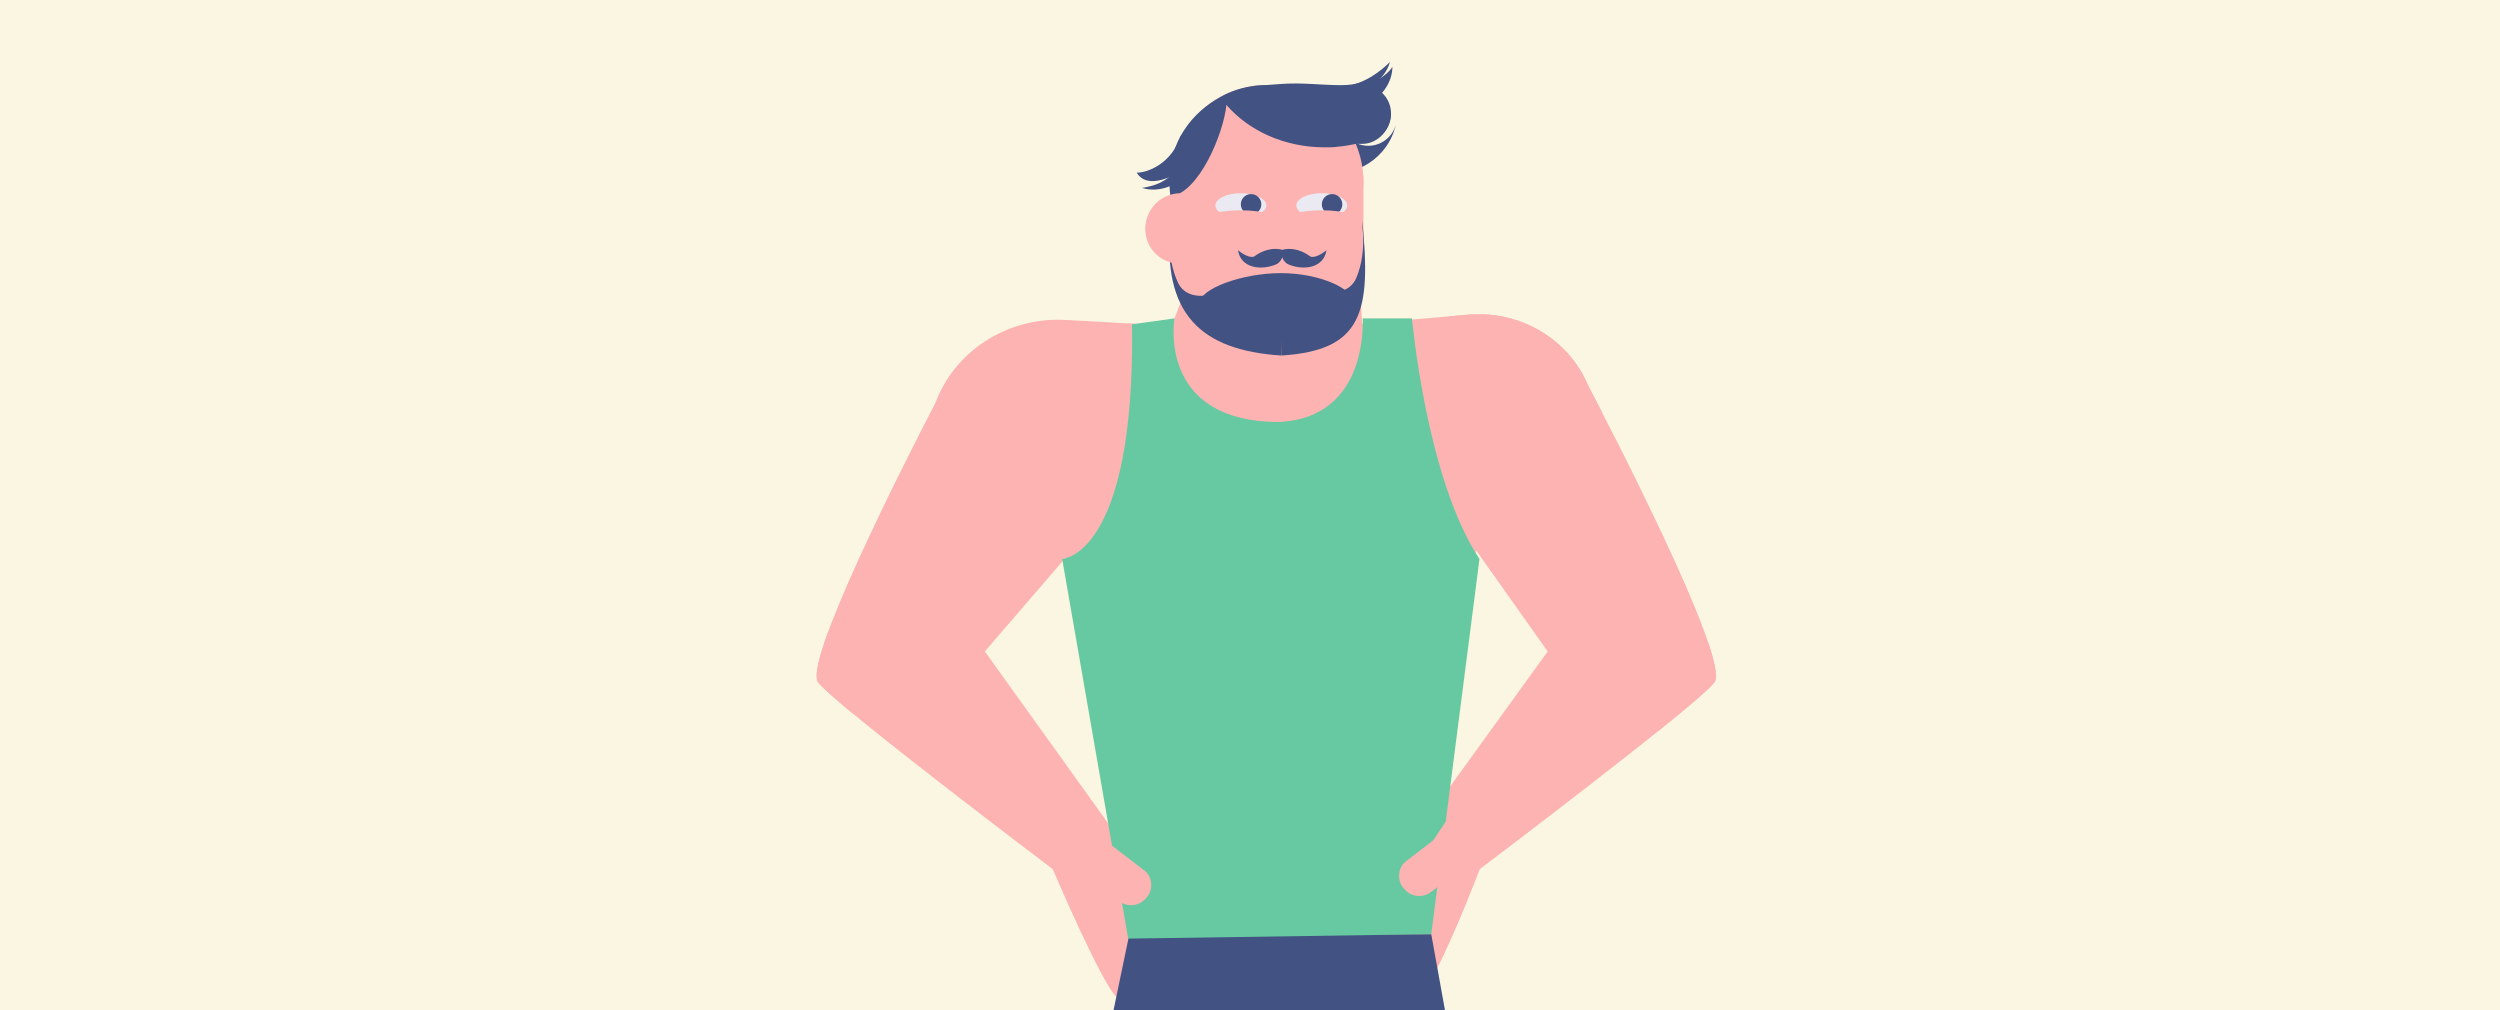
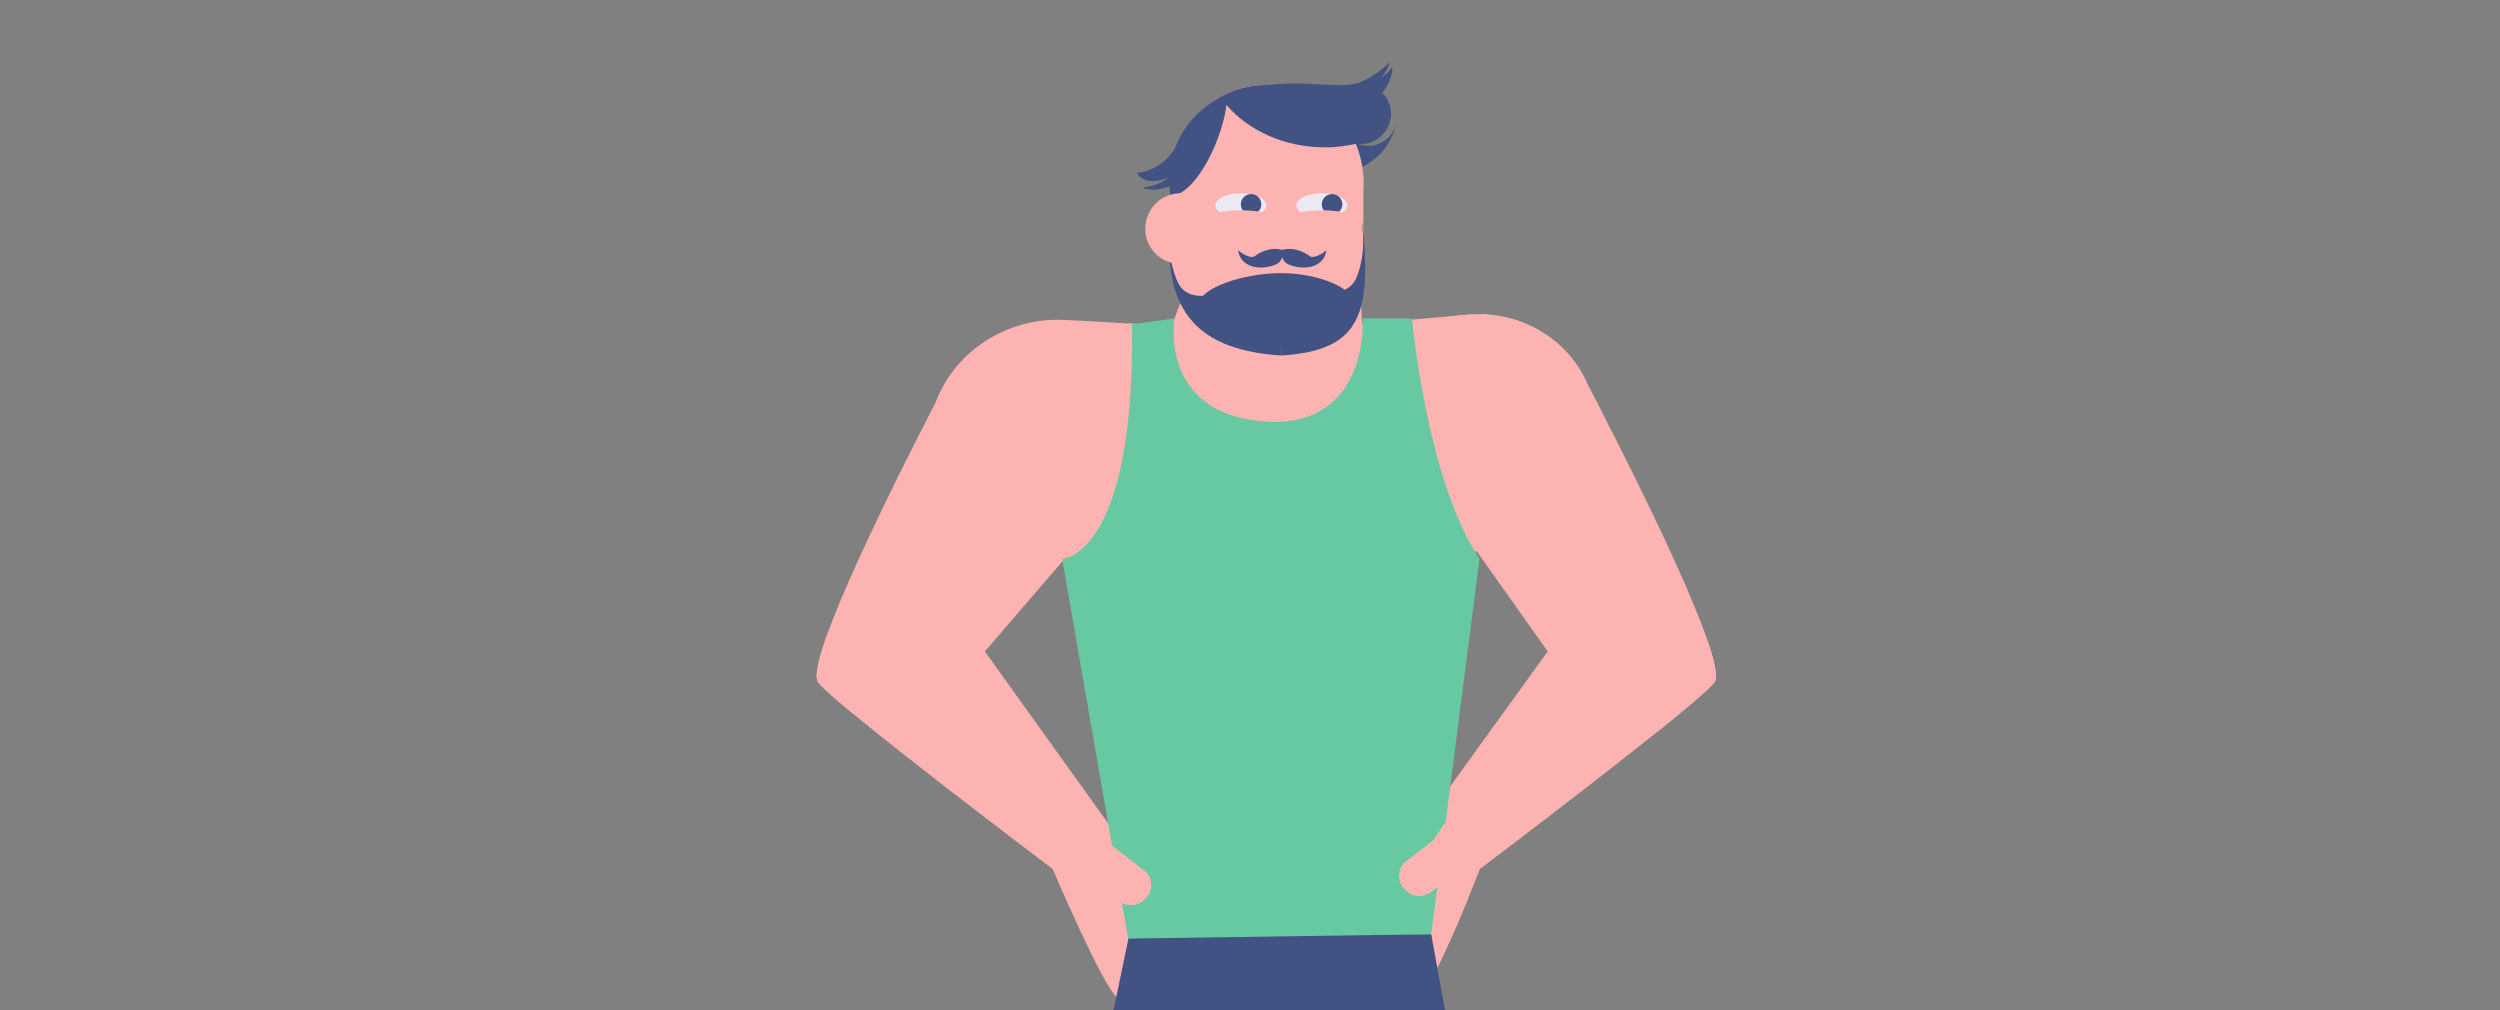
<svg xmlns="http://www.w3.org/2000/svg" width="1200" height="485" viewBox="0 0 1200 485" fill="none">
  <rect x="0" y="0" width="1200" height="485" fill="#808080" stroke="none" />
  <g clip-path="url(#clip0_6073_175)">
-     <rect width="1200" height="485" fill="#FBF6E1" />
    <path d="M648.755 63H597.902L557.35 169.765H654.577L648.755 63Z" fill="#FCB3B2" />
    <path d="M723.879 924.586L721.547 913.494C721.858 860.418 715.468 618.873 679.247 396.184L547.104 399.381L481.218 911.391L478.625 927.311L421.16 954.094V960.999H512.236L514.815 950.24L515.639 950.756C515.639 950.756 554.365 785.851 567.271 730.883C577.222 688.508 607.076 561.379 607.076 561.379C611.577 548.296 626.669 548.427 631.497 561.379L653.522 732.062L681.468 948.624L682.688 947.887L684.591 960.37H775.667V953.463L723.879 924.586Z" fill="#FCB3B2" />
    <path d="M631.499 561.382L635.018 588.652C637.462 589.176 639.896 590.23 642.196 591.974C664.601 608.958 686.714 626.284 708.64 643.825C702.228 565.92 692.838 479.724 679.249 396.182L547.106 399.379L523.961 579.248C546.186 599.368 567.415 620.409 588.178 641.879C597.996 600.074 607.081 561.382 607.081 561.382C611.579 548.299 626.671 548.43 631.499 561.382Z" fill="#FCB3B2" />
    <path d="M762.145 184.779C753.112 163.238 730.294 149.016 705.043 151.02C690.146 152.202 648.139 156.455 631.15 156.376C615.077 156.301 586.118 156.397 570.447 156.376C554.096 156.354 524.774 154.105 510.484 153.533C482.726 152.423 458.069 168.976 449.004 193.366C432.888 224.472 385.38 318.15 392.776 327.615C401.659 338.984 505.3 417.144 505.3 417.144C505.3 417.144 529.833 474.736 536.497 479L546.017 432.42L533.801 434.552L682.414 438.598L682.935 475.051C689.596 470.787 710.326 417.141 710.326 417.141C710.326 417.141 813.968 338.981 822.851 327.613C831.198 316.931 769.599 198.961 762.145 184.779ZM472.726 312.693L511.648 267.502L534.91 399.379L472.726 312.693ZM692.592 382.328C696.649 343.873 705.961 290.832 708.36 263.94L742.898 312.696L692.592 382.328Z" fill="#FCB3B2" />
    <path d="M392.777 327.616C394.69 330.065 401.01 335.62 409.729 342.812C411.379 337.981 412.575 333.035 412.985 327.983C414.069 314.624 407.83 307.208 397.674 302.835C392.968 315.593 390.691 324.949 392.777 327.616Z" fill="#FCB3B2" />
    <path d="M687.967 462.617C688.355 463.769 688.672 464.943 689.024 466.106C693.93 456.875 700.061 442.528 704.487 431.732C700.888 424.173 697.407 416.56 693.996 408.916C690.582 425.498 688.12 442.23 686.295 459.125C686.983 460.229 687.557 461.395 687.967 462.617Z" fill="#FCB3B2" />
    <path d="M717.314 153.195C737.814 164.574 755.122 180.222 769.207 198.36C765.838 191.812 763.325 187.01 762.152 184.779C753.12 163.238 730.302 149.016 705.051 151.02C702.472 151.225 699.039 151.526 695.104 151.877C697.186 152.223 699.244 152.607 701.288 153.019C705.747 150.456 711.441 149.934 717.314 153.195Z" fill="#FCB3B2" />
    <path d="M680.773 186.632C680.468 185.937 680.16 185.261 679.852 184.571C677.273 220.692 682.781 260.073 705.926 284.808C706.284 282.117 706.622 279.501 706.928 277.015C707.075 274.659 707.33 272.317 707.746 269.998C707.979 267.869 708.187 265.827 708.356 263.94L708.902 264.712C709.537 262.202 710.297 259.713 711.115 257.24C696.495 237.346 685.155 216.018 680.928 191.189C680.659 189.592 680.632 188.077 680.773 186.632Z" fill="#FCB3B2" />
    <path d="M517.013 297.92C547.347 258.837 567.775 201.391 547.807 155.603C545.683 155.494 543.542 155.377 541.399 155.257C541.704 194.068 529.682 234.192 509.928 269.503L511.65 267.504L517.013 297.92Z" fill="#FCB3B2" />
    <path d="M822.867 327.614C824.662 325.319 823.211 318.053 819.781 307.951C819.345 308.013 818.915 308.079 818.461 308.111C794.442 309.887 786.762 333.675 795.878 350.971C809.636 339.914 820.283 330.925 822.867 327.614Z" fill="#FCB3B2" />
    <path d="M542.091 448.403H686.997L712.549 589.801L631.487 593.355L618.845 580.508C617.797 573.335 611.802 579.061 610.873 586.251L602.615 593.355L513.408 586.251L542.091 448.403Z" fill="#415283" />
    <path d="M563.742 152.82C563.742 152.82 555.113 202.558 614.082 202.558C657.439 200.433 654.058 152.82 654.058 152.82H677.747C677.747 152.82 684.611 229.919 710.153 268.289L687.002 448.404L541.534 450.536L509.842 268.289C509.842 268.289 544.865 267.218 543.384 155.663L563.742 152.82Z" fill="#67C9A1" />
    <path d="M694.827 393.194C694.827 393.194 669.624 428.51 677.766 429.221C685.908 429.931 698.493 416.431 698.493 416.431L699.974 385.168L694.827 393.194Z" fill="#FCB3B2" />
-     <path d="M524.354 393.194C524.354 393.194 549.557 428.51 541.415 429.221C533.273 429.931 520.688 416.431 520.688 416.431L519.207 385.168L524.354 393.194Z" fill="#FCB3B2" />
+     <path d="M524.354 393.194C524.354 393.194 549.557 428.51 541.415 429.221C533.273 429.931 520.688 416.431 520.688 416.431L519.207 385.168Z" fill="#FCB3B2" />
    <rect width="39.607" height="19.032" rx="8.932" transform="matrix(0.793 0.609 -0.64 0.769 525.115 399.274)" fill="#FCB3B2" />
    <rect width="39.607" height="19.032" rx="8.932" transform="matrix(-0.793 0.609 0.64 0.769 699.029 394.864)" fill="#FCB3B2" />
    <path d="M657.234 42.545C649.671 42.545 643.071 48.68 643.071 56.242C643.071 63.804 649.207 69.975 656.77 69.975C663.013 69.975 668.471 65.766 670.041 59.702C666.438 75.825 650.456 85.99 634.331 82.388C620.632 79.32 610.929 67.192 610.929 53.175L610.893 42.545H657.234Z" fill="#415283" />
    <path d="M653.965 68.227C646.402 68.227 640.23 62.092 640.23 54.53C640.23 46.968 646.402 40.798 653.965 40.798C661.528 40.798 667.699 46.933 667.699 54.495C667.699 55.101 667.664 55.707 667.557 56.314C667.485 56.849 667.342 57.419 667.235 57.955C665.666 64.018 660.208 68.227 653.965 68.227Z" fill="#415283" />
    <path d="M608.093 133.466C582.499 133.466 561.752 112.722 561.752 87.132C561.752 61.542 582.499 40.798 608.093 40.798C633.686 40.798 654.434 61.542 654.434 87.132C654.434 112.722 633.686 133.466 608.093 133.466Z" fill="#FCB3B2" />
    <path d="M608.093 168.395C582.499 168.395 561.752 147.65 561.752 122.061C561.752 96.471 582.499 75.727 608.093 75.727C633.686 75.727 654.434 96.471 654.434 122.061C654.434 147.65 633.686 168.395 608.093 168.395Z" fill="#FCB3B2" />
    <path d="M561.752 76.867H645.907C650.616 76.867 654.434 80.685 654.434 85.394V123.202H561.752V76.867Z" fill="#FCB3B2" />
    <path d="M561.785 94.371C558.501 67.482 574.09 52.997 585.72 46.576L586.006 46.434L586.79 46.005L587.254 45.756C587.504 45.613 587.754 45.506 588.039 45.363L588.539 45.114L588.895 44.935C594.889 42.225 601.453 40.798 608.124 40.798L615.584 40.262C624.952 39.59 634.375 40.87 643.767 40.876C647.369 40.878 651.046 40.472 653.965 39.248C657.213 37.885 661.695 35.375 661.695 35.375C661.695 35.375 661.887 46.576 667.664 54.495C667.664 62.057 661.528 69.048 653.965 69.048C652.895 69.048 651.611 69.083 650.754 69.083C647.972 69.69 645.118 70.153 642.3 70.403C640.873 70.617 639.446 70.724 638.019 70.724C637.769 70.724 637.519 70.724 637.27 70.689C636.806 70.689 636.342 70.724 635.878 70.724C616.507 70.724 599.312 62.699 588.681 50.357C587.29 64.161 575.519 92.516 561.785 94.371Z" fill="#415283" />
    <path d="M545.608 82.85C550.453 83.043 562.546 78.664 566.731 65.021L569.832 80.33C564.251 84.187 550.841 91.57 545.608 82.85Z" fill="#415283" />
    <path d="M548.176 90.201C552.952 89.367 565.479 87.332 566.686 73.112L571.32 82.618C566.679 87.567 557.534 93.134 548.176 90.201Z" fill="#415283" />
    <path d="M667.191 29.691C663.902 33.254 652.969 42.352 642.117 41.383L648.281 45.038C654.954 43.819 664.587 39.146 667.191 29.691Z" fill="#415283" />
    <path d="M668.369 32.03C666.115 36.322 655.202 43.076 644.468 44.949L654.076 51.748C660.206 48.843 668.302 41.836 668.369 32.03Z" fill="#415283" />
    <circle cx="16.626" cy="16.626" r="16.626" transform="matrix(-1 0 0 1 583.205 92.763)" fill="#FCB3B2" />
    <path d="M595.6 104.533C588.847 104.533 583.373 101.891 583.373 98.631C583.373 95.371 588.847 92.728 595.6 92.728C602.352 92.728 607.826 95.371 607.826 98.631C607.826 101.891 602.352 104.533 595.6 104.533Z" fill="#EBE9F1" />
    <path d="M600.518 102.986C597.8 102.986 595.596 100.783 595.596 98.067C595.596 95.35 597.8 93.148 600.518 93.148C603.236 93.148 605.439 95.35 605.439 98.067C605.439 100.783 603.236 102.986 600.518 102.986Z" fill="#415283" />
    <path d="M634.457 104.533C627.704 104.533 622.23 101.891 622.23 98.631C622.23 95.371 627.704 92.728 634.457 92.728C641.21 92.728 646.684 95.371 646.684 98.631C646.684 101.891 641.21 104.533 634.457 104.533Z" fill="#EBE9F1" />
    <path d="M634.561 99.008C634.047 96.34 635.794 93.761 638.464 93.247C641.133 92.734 643.713 94.48 644.228 97.147C644.742 99.815 642.994 102.394 640.325 102.908C637.656 103.422 635.075 101.675 634.561 99.008Z" fill="#415283" />
    <path d="M634.454 112.642C623.696 112.642 614.974 110.022 614.974 106.791C614.974 103.56 623.696 100.94 634.454 100.94C645.212 100.94 653.934 103.56 653.934 106.791C653.934 110.022 645.212 112.642 634.454 112.642Z" fill="#FCB3B2" />
    <path d="M595.596 100.94C606.372 100.94 615.076 103.581 615.076 106.791C615.076 110.001 606.321 112.642 595.596 112.642C589.587 112.642 584.199 111.813 580.624 110.519V103.011C584.199 101.769 589.587 100.94 595.596 100.94Z" fill="#FCB3B2" />
    <path d="M653.94 108.625C655.171 119.43 653.453 127.611 651.076 133.278C648.039 140.521 639.956 141.487 632.575 138.803L615.658 132.652C615.148 132.466 614.61 132.849 614.618 133.392L615.182 170.638C653.97 168.162 658.204 149.918 653.94 106.122V108.625Z" fill="#415283" />
    <path d="M565.532 135.858C562.774 130.179 560.521 121.433 561.883 109.469V106.966C557.62 150.762 576.382 168.181 615.17 170.657L616.065 133.799C616.078 133.287 615.6 132.904 615.103 133.028L581.769 141.328C575.282 142.943 568.453 141.872 565.532 135.858Z" fill="#415283" />
    <circle cx="16.626" cy="16.626" r="16.626" transform="matrix(-1 0 0 1 582.992 93.337)" fill="#FCB3B2" />
    <path d="M623.125 130.332C623.125 130.332 619.399 133.345 614.802 133.345C610.206 133.345 606.473 130.332 606.473 130.332" stroke="#FCB3B2" stroke-width="2.325" stroke-miterlimit="10" stroke-linecap="round" />
    <path d="M575.837 145.447C575.837 152.19 606.976 163.663 614.789 163.663C622.602 163.663 649.865 152.19 649.865 145.447C649.865 138.704 633.587 131.106 614.789 131.106C595.992 131.106 575.837 138.704 575.837 145.447Z" fill="#415283" />
    <path d="M602.395 122.859C604.914 120.922 610.534 118.209 616.154 120.146C616.154 121.89 615.418 125.689 612.472 126.929C605.343 129.931 595.58 128.752 594.256 120.146C596.129 121.697 600.38 124.41 602.395 122.859Z" fill="#415283" />
    <path d="M628.556 122.859C626.037 120.922 620.417 118.209 614.797 120.146C614.797 121.89 615.533 125.689 618.479 126.929C625.608 129.931 635.371 128.752 636.695 120.146C634.822 121.697 630.571 124.41 628.556 122.859Z" fill="#415283" />
  </g>
  <defs>
    <clipPath id="clip0_6073_175">
      <rect width="1200" height="485" fill="white" />
    </clipPath>
  </defs>
</svg>